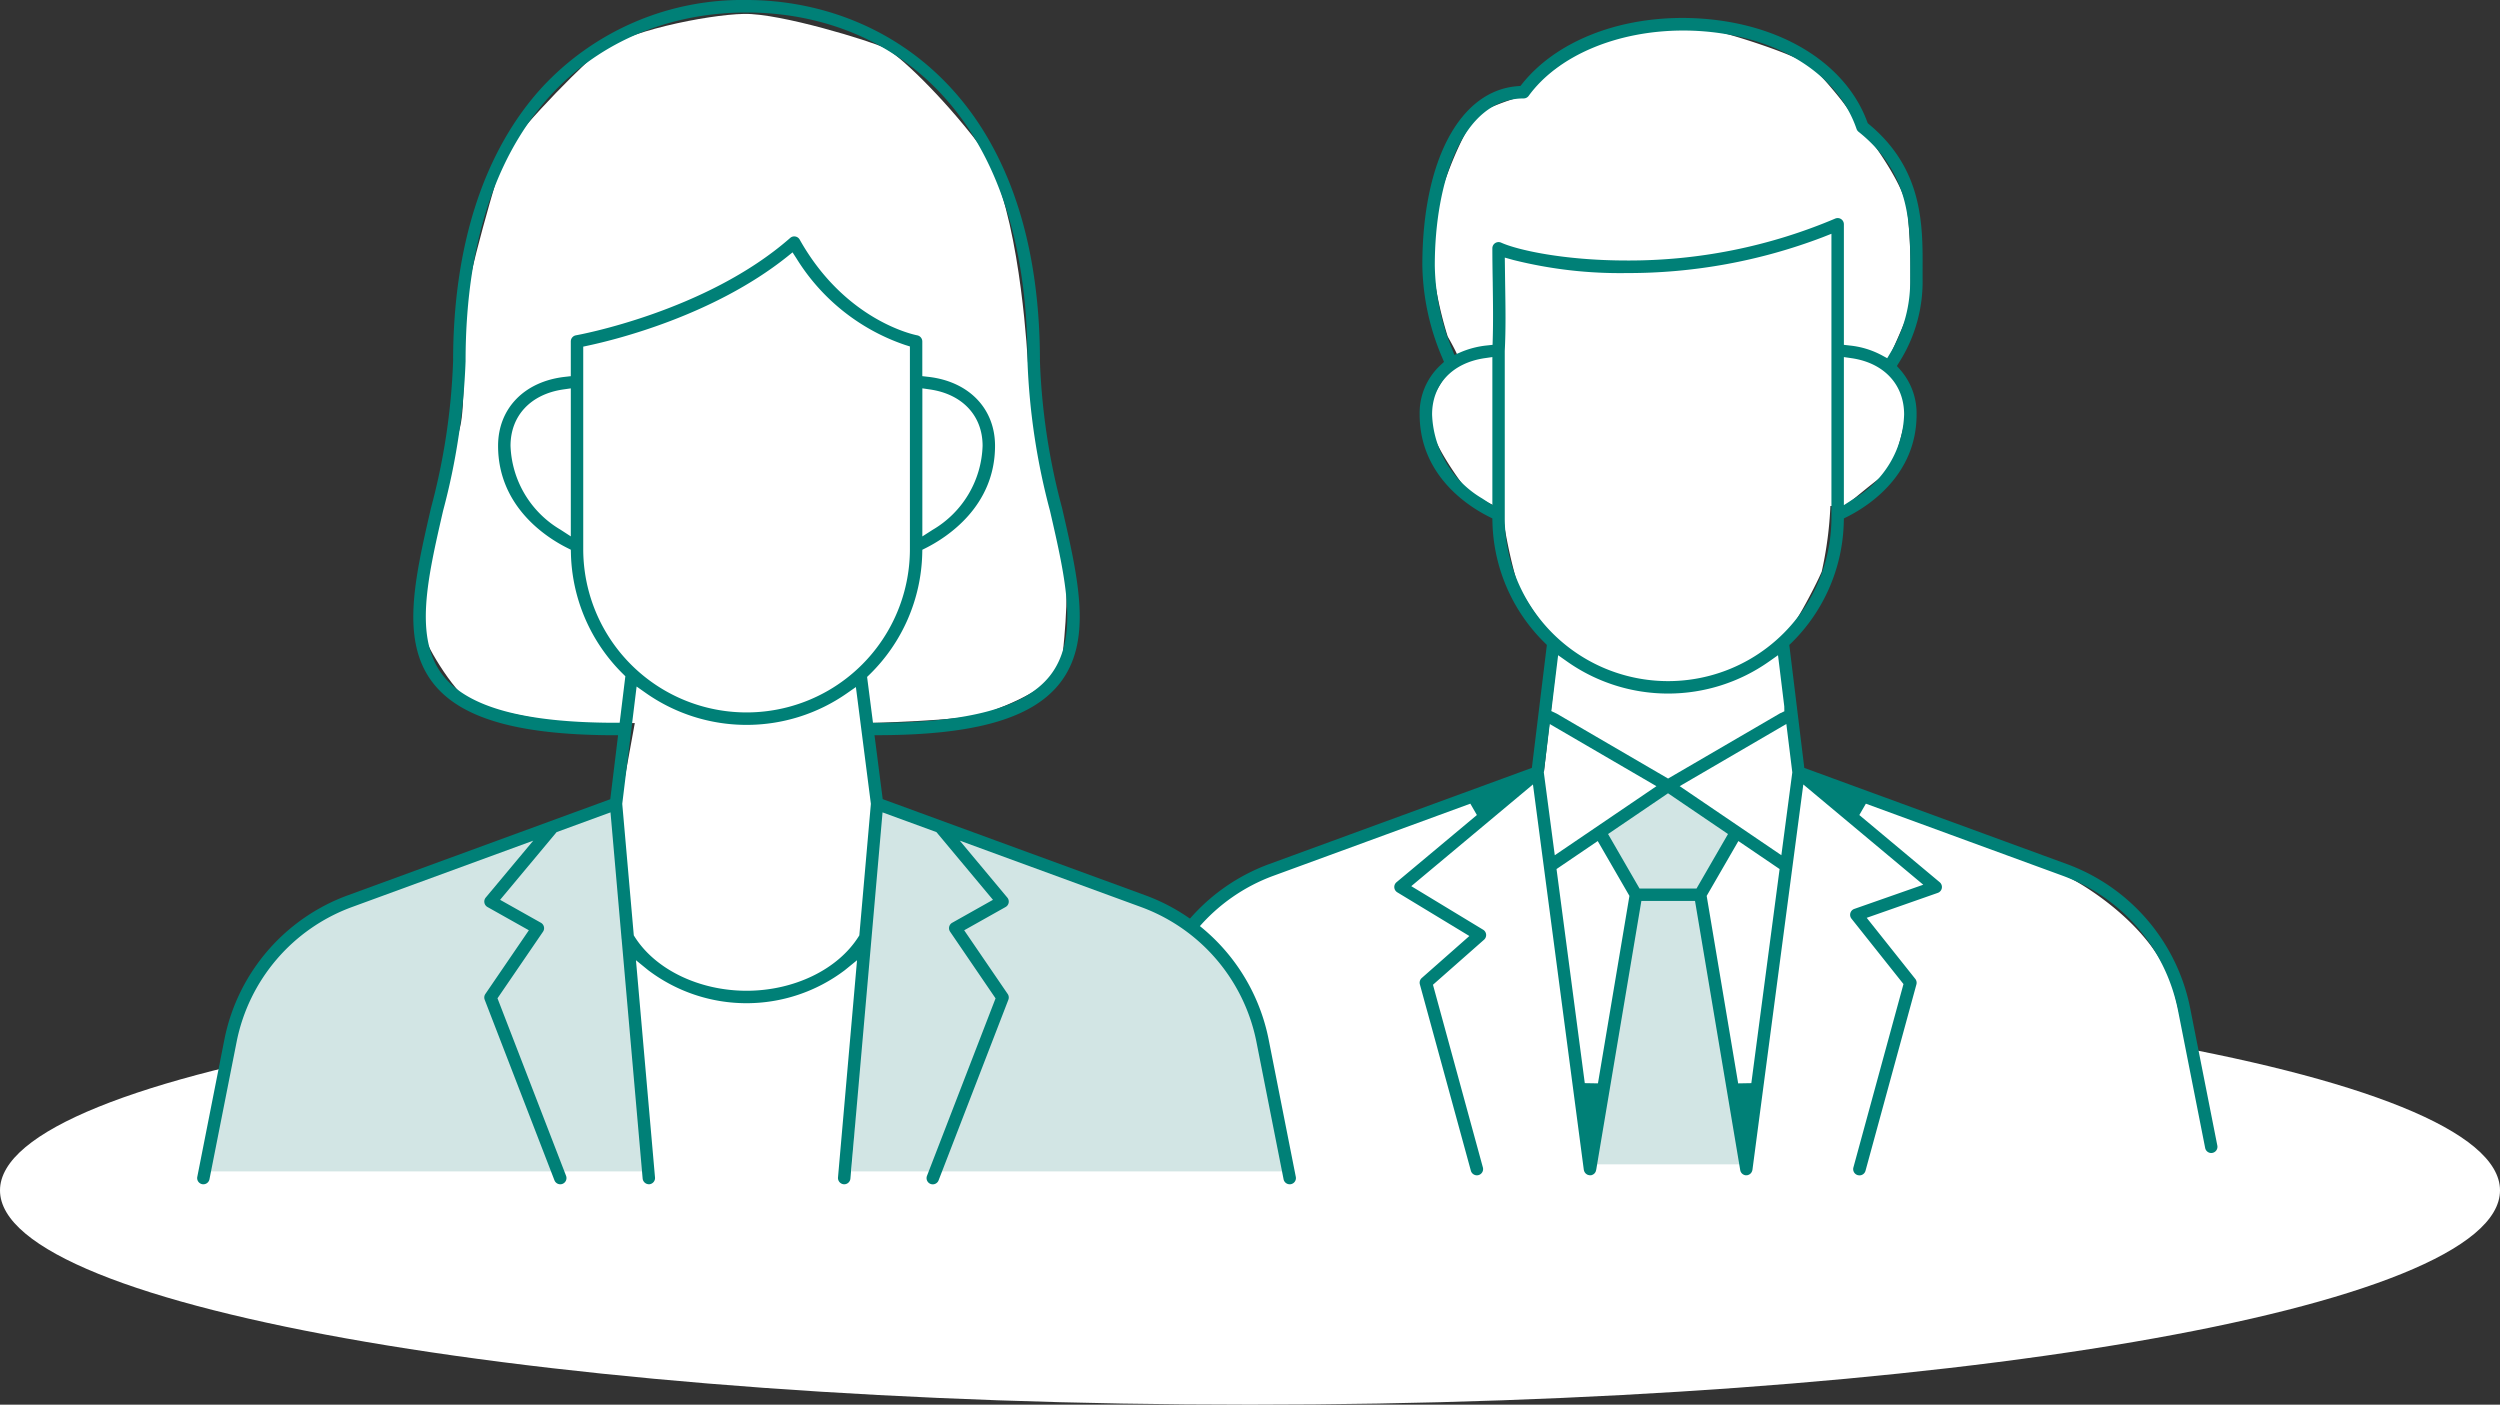
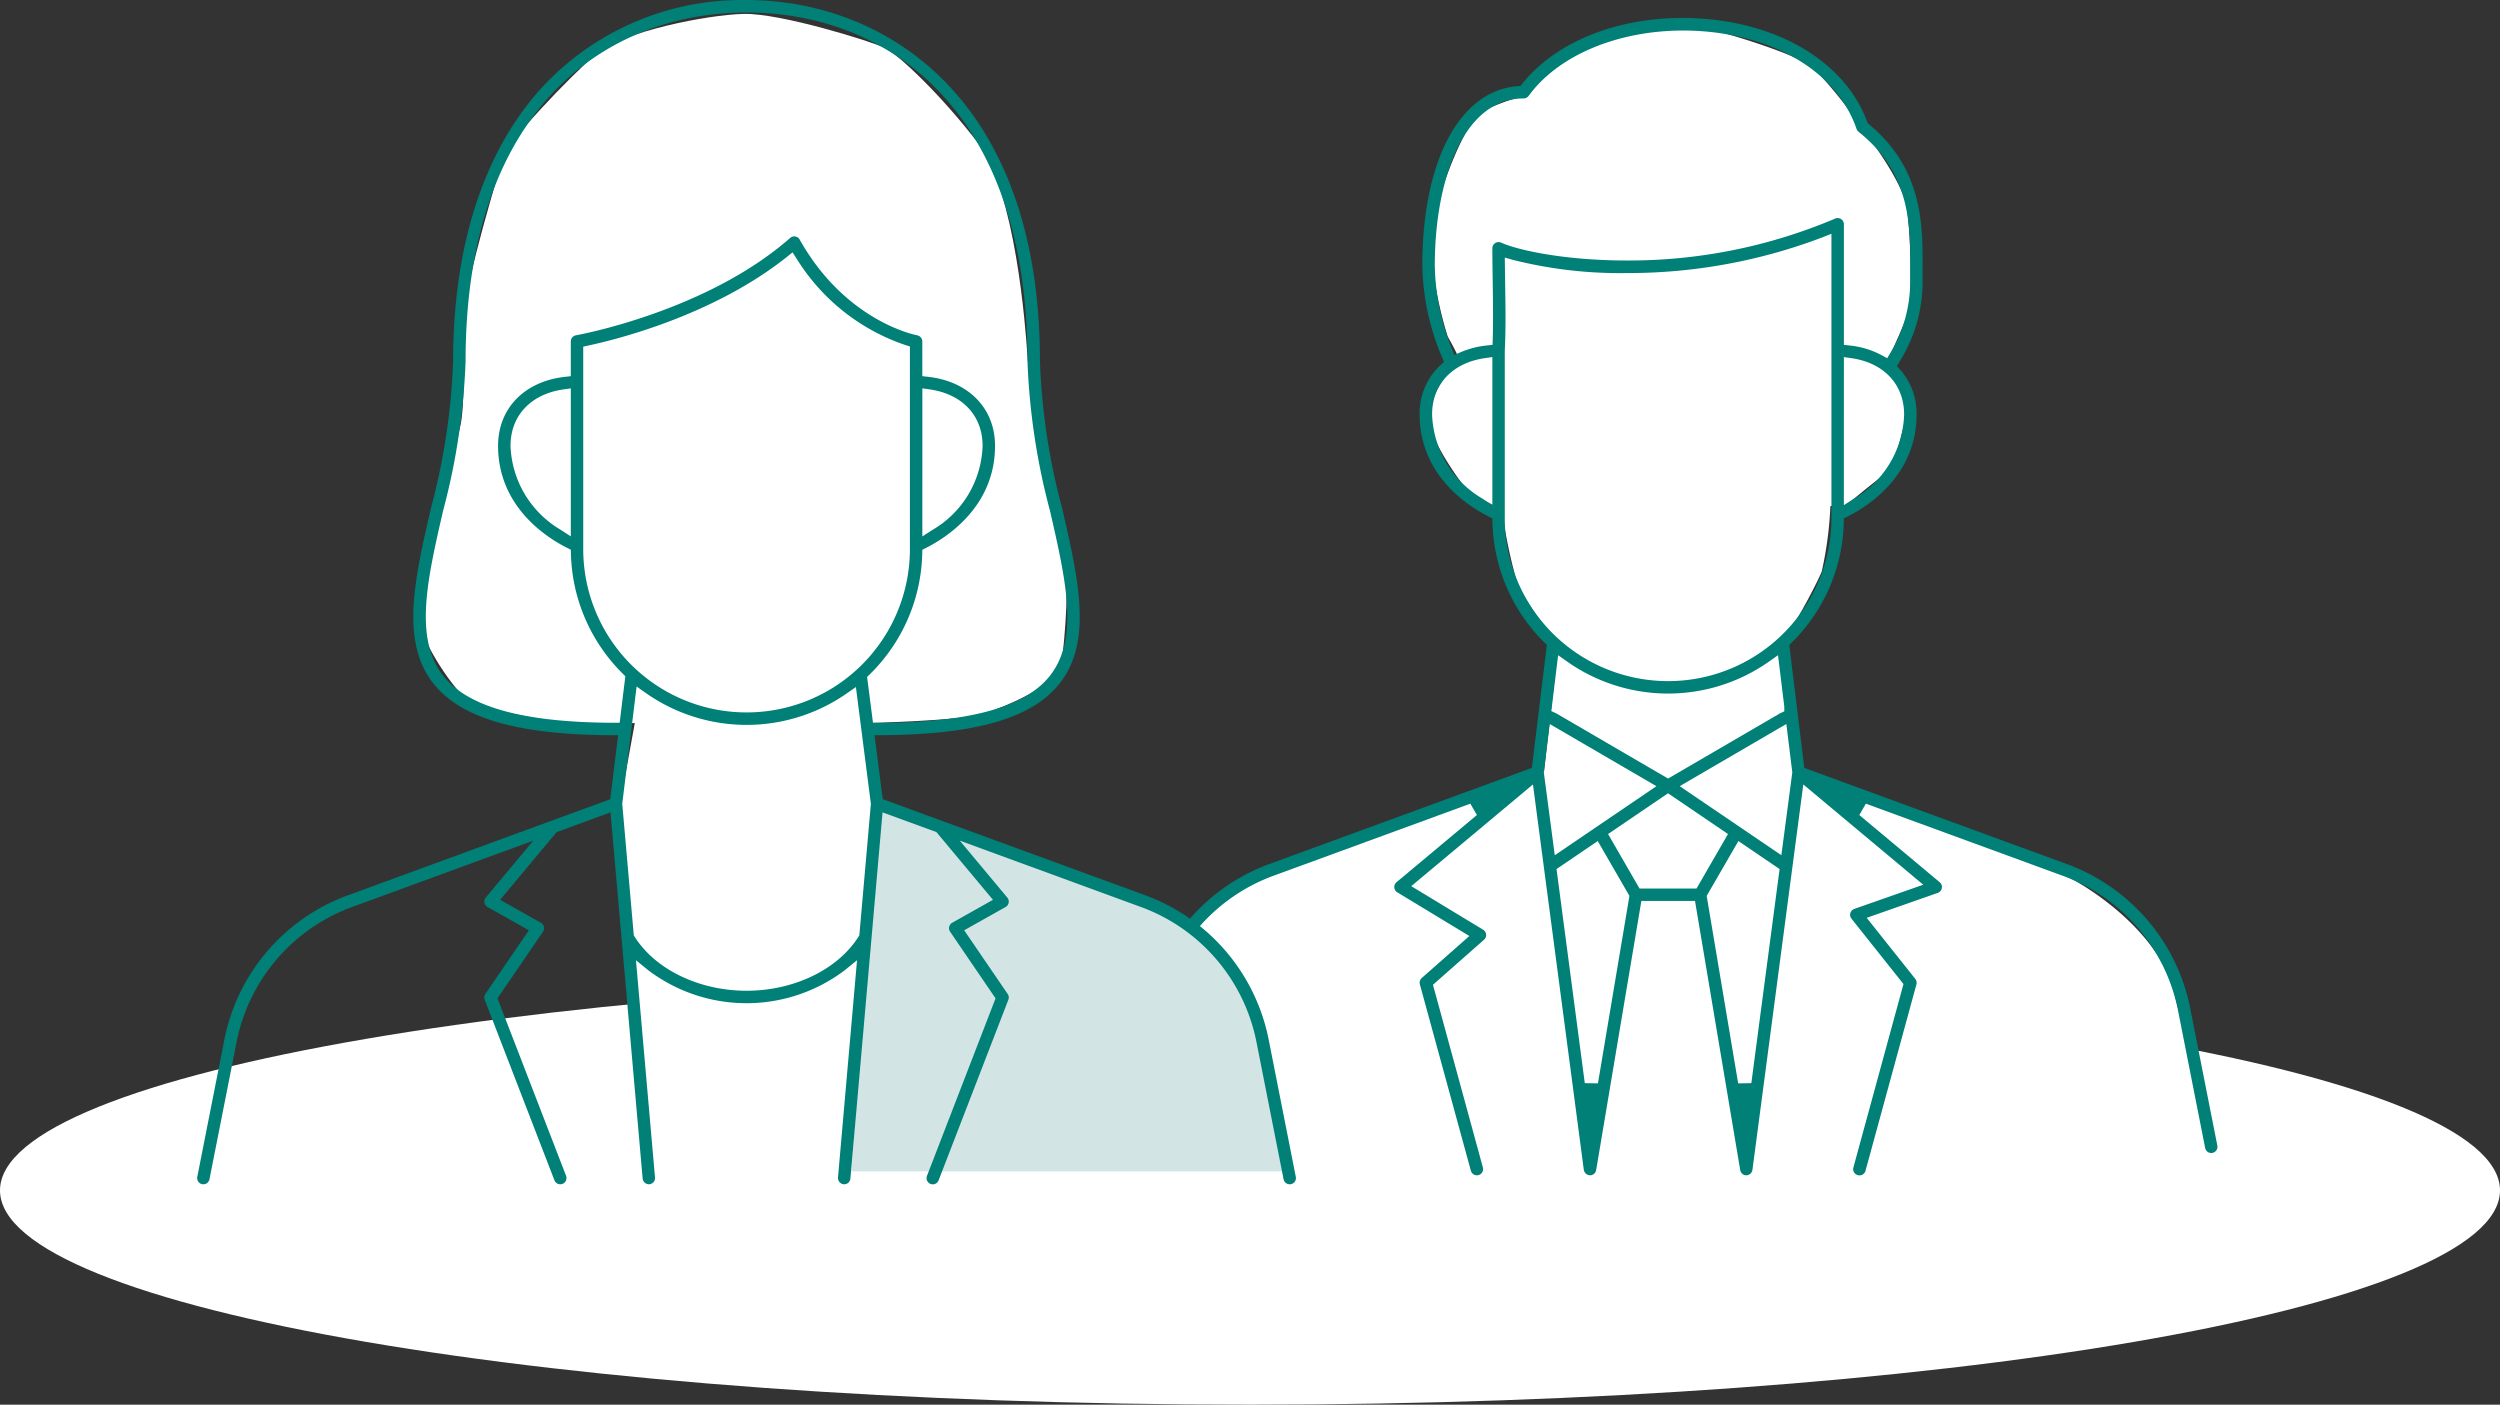
<svg xmlns="http://www.w3.org/2000/svg" width="210" height="117.992" viewBox="0 0 210 117.992">
  <rect x="0" y="0" width="210" height="117.992" fill="#333333" stroke="none" />
  <path id="パス_5956" data-name="パス 5956" d="M105,0c57.99,0,105,8.059,105,18S162.99,36,105,36,0,27.941,0,18,47.01,0,105,0Z" transform="translate(0 81.992)" fill="#fff" />
  <g id="グループ_4981" data-name="グループ 4981" transform="translate(16 -0.559)">
    <path id="パス_5907" data-name="パス 5907" d="M112.094,8.391s3.776-3.446,6.239-4.244,7.083-1.538,9.03-1.159,7.925,2.3,8.9,3.237,3.405,3.8,3.543,4.5,1.494,1.81,1.648,2.041,2.47,3.423,2.732,5.3.547,7.706,0,9.072-1.709,3.917-1.709,3.917,1.78,3.374,1.709,3.974-1.053,4.895-1.709,5.279S139,43.061,139,43.061h-1.247a31.065,31.065,0,0,1-.728,5.511c-.478,1.149-2.674,5.368-3.317,5.552s1.069,11.75,1.069,11.75l8.061,2.864s13.353,4.675,15.136,5.623,7.369,4.52,8.651,9.539,2.852,13.4,2.852,13.4H80.06L84,78.623s3.667-3.284,4.9-3.823,9.648-3.628,13.368-4.9S113.7,65.336,113.7,65.336l1.229-10.759a23.915,23.915,0,0,1-3.427-4.861,42.977,42.977,0,0,1-1.346-6.4s-2.562-1.083-3.116-1.823-3.664-4.91-3-6.74,2.177-3.831,2.472-3.847-.9-2.069-.9-2.069-2.22-6.7-.982-10.824,2.9-7.585,3.841-8.1a21.608,21.608,0,0,1,2.968-1.139Z" fill="#fff" />
-     <path id="パス_5901" data-name="パス 5901" d="M179.371,133.426l3.96-22.768-2.994-4.969,5.433-3.832,5.4,3.832-2.928,4.969,3.957,22.768Z" transform="translate(-61.633 -35.063)" fill="#d2e5e4" />
    <g id="グループ_4980" data-name="グループ 4980">
      <path id="パス_5906" data-name="パス 5906" d="M19.755,48.758s-.353,4.47,0,5.51,3.015,5.529,4.71,5.769,5.653,1.17,7.073,1.26,4.514,0,4.514,0h1.271l-1.271,6.967,2.677,30.878H54.636l2.771-31.435L56.6,61.3s8.417-.186,10.2-.831,6.18-2.337,6.413-4.461.711-6.86,0-8.683S70.473,33.146,70.31,30.551s-1.032-13.9-4.13-17.945S59.459,5.122,58.3,4.571s-8.741-2.909-11.81-2.844S36.249,3.216,34.073,5.093s-7.559,7.5-7.855,8.736-3.061,10.06-3.159,12.9.011,8.054-.41,9.692S19.755,48.758,19.755,48.758Z" fill="#fff" />
      <g id="グループ_4982" data-name="グループ 4982">
        <path id="パス_5902" data-name="パス 5902" d="M180.841,100.367a.538.538,0,0,1-.139-.018.524.524,0,0,1-.365-.642L184.544,84.3l-4.368-5.494a.523.523,0,0,1,.236-.819l5.794-2.032L176.13,67.533l-4.274,32.381-.021.079-.038.091-.055.085-.072.072-.082.057-.093.04-.082.021-.059,0-.1,0a.772.772,0,0,1-.088-.026.584.584,0,0,1-.148-.085.493.493,0,0,1-.116-.132.512.512,0,0,1-.068-.174l-.014-.066,0-.012-3.787-22.548h-4.506l-3.786,22.543-.02.085a.508.508,0,0,1-.053.151.611.611,0,0,1-.115.144.574.574,0,0,1-.149.088l-.036.015a.5.5,0,0,1-.085.02l-.076,0-.064-.008-.1-.023-.082-.037-.085-.06-.07-.071-.055-.085-.038-.093-.023-.1-4.27-32.354-10.221,8.544,6.038,3.66a.524.524,0,0,1,.075.839l-4.291,3.783,4.193,15.347a.523.523,0,0,1-.366.642.524.524,0,0,1-.643-.367L143.92,84.321a.527.527,0,0,1,.159-.53l4-3.528-6.055-3.67a.523.523,0,0,1-.064-.849l6.751-5.644-.55-.954-16.576,6.07a15.214,15.214,0,0,0-9.639,11.272l-2.289,11.578a.522.522,0,0,1-.511.422.542.542,0,0,1-.1-.01.522.522,0,0,1-.411-.614l2.288-11.579a16.267,16.267,0,0,1,10.306-12.052l22.1-8.093,1.26-10.328-.195-.193a14.682,14.682,0,0,1-4.376-10.1l-.009-.335-.3-.151c-1.746-.877-5.807-3.471-5.807-8.581a5.484,5.484,0,0,1,1.758-4.148l.287-.265-.15-.362a20.448,20.448,0,0,1-1.668-7.757c0-8.769,3.14-14.674,8-15.045l.242-.018.151-.189c2.773-3.458,7.8-5.523,13.462-5.523a23.033,23.033,0,0,1,3.443.26c5.918.9,10.427,4.05,12.063,8.439l.052.139.115.1c4.537,3.77,4.512,8.452,4.493,12.214l0,.774a12.642,12.642,0,0,1-1.94,6.956l-.22.354.277.312a5.557,5.557,0,0,1,1.378,3.762c0,5.109-4.061,7.7-5.807,8.581l-.3.151-.009.335a14.683,14.683,0,0,1-4.376,10.1l-.2.193,1.261,10.328,22.1,8.093a16.267,16.267,0,0,1,10.306,12.052l2.288,11.579a.521.521,0,0,1-.411.613.5.5,0,0,1-.1.011.522.522,0,0,1-.511-.421L207.6,86.489a15.213,15.213,0,0,0-9.639-11.272l-16.576-6.07-.55.954,6.752,5.644a.527.527,0,0,1,.179.495.522.522,0,0,1-.341.4l-5.97,2.094,4.077,5.126a.528.528,0,0,1,.1.464l-4.278,15.661a.525.525,0,0,1-.5.385M168.013,76.893l2.645,15.749,1.106-.02,2.374-17.984-3.462-2.352ZM155.4,74.638l2.374,17.984,1.106.019,2.644-15.748-2.662-4.607Zm4.329-2.941,2.643,4.575h4.789l2.643-4.575-5.038-3.423Zm6.017-4.021,8.54,5.8.919-6.958-.5-4.066ZM154.333,66.52l.92,6.958,8.539-5.8-8.962-5.222Zm.63-5.152.371.177.061.027,9.376,5.465,9.4-5.478.367-.172-.008-.418-.525-4.293-.763.537a14.716,14.716,0,0,1-16.945,0l-.763-.537Zm-3.879-35.893c.032,1.983.062,3.835-.032,5.639V45.132a13.72,13.72,0,1,0,27.44,0V21.276l-.762.3a45.919,45.919,0,0,1-16.422,3,36.851,36.851,0,0,1-9.537-1.1l-.716-.2ZM179.537,44.07l.861-.553a8.477,8.477,0,0,0,4.2-7.06c0-2.523-1.694-4.337-4.42-4.732l-.64-.093ZM149.368,31.724c-2.726.4-4.42,2.209-4.42,4.732a8.523,8.523,0,0,0,4.2,7.048l.863.561V31.632Zm29.647-11.768a.521.521,0,0,1,.523.523V30.605l.5.057a7.272,7.272,0,0,1,2.668.809l.472.256.275-.461a11.6,11.6,0,0,0,1.652-6.192l0-.783c.02-3.793.043-8.093-4.333-11.582a.526.526,0,0,1-.17-.241C179.181,8.3,174.946,5.3,169.269,4.444a21.554,21.554,0,0,0-3.217-.241c-5.552,0-10.531,2.1-12.992,5.489a.526.526,0,0,1-.423.215c-5.155,0-7.462,7.041-7.462,14.019a19.21,19.21,0,0,0,1.434,6.99l.213.536.529-.23a7.563,7.563,0,0,1,2.193-.565l.484-.053.014-.486c.043-1.452.024-2.954,0-4.625v-.08c-.016-.964-.032-1.938-.032-2.918a.519.519,0,0,1,.239-.439.526.526,0,0,1,.284-.083.514.514,0,0,1,.215.047c1.321.6,5.226,1.5,10.574,1.5A44.369,44.369,0,0,0,178.806,20a.519.519,0,0,1,.208-.043" transform="translate(-40.652 -1.079)" fill="#008077" />
-         <path id="パス_5903" data-name="パス 5903" d="M2.587,134.825c.31-2.817,1.388-14.69,5.746-18.576a30.379,30.379,0,0,1,5.127-3.656c7.431-4.065,20.064-7.211,23.014-8.061l2.958,30.292Z" transform="translate(-0.887 -35.868)" fill="#d2e5e4" />
        <path id="パス_5904" data-name="パス 5904" d="M84.47,134.825l2.211-30.548c2.939.846,16.376,4.461,24.34,8.794,1.515.823,3.7,3.148,4.815,4.146,4.359,3.885,4.519,14.791,4.828,17.608Z" transform="translate(-28.948 -35.868)" fill="#d2e5e4" />
        <path id="パス_5905" data-name="パス 5905" d="M92.624,100.33a.523.523,0,0,1-.512-.421L89.824,88.33a15.215,15.215,0,0,0-9.639-11.272L64.914,71.465l3.992,4.783a.523.523,0,0,1-.145.791l-3.478,1.955,3.655,5.351a.525.525,0,0,1,.056.482L63.133,100a.526.526,0,0,1-.488.335.51.51,0,0,1-.188-.035.524.524,0,0,1-.3-.676l5.761-14.912L64.1,79.112a.523.523,0,0,1,.175-.75L67.7,76.435l-4.749-5.688L58.425,69.09l-2.7,30.764a.526.526,0,0,1-.52.477.533.533,0,0,1-.523-.569l1.6-18.252-1.025.834a13.68,13.68,0,0,1-16.52,0l-1.025-.835,1.6,18.251a.524.524,0,0,1-.476.567h0a.536.536,0,0,1-.563-.475L36.507,79.728a.878.878,0,0,1-.016-.152L35.573,69.09l-4.526,1.657L26.3,76.435l3.428,1.927a.524.524,0,0,1,.176.751L26.08,84.707l5.761,14.912a.524.524,0,0,1-.3.676.51.51,0,0,1-.188.035.526.526,0,0,1-.488-.334l-5.86-15.169a.522.522,0,0,1,.057-.484l3.654-5.35-3.479-1.955a.525.525,0,0,1-.146-.79l3.994-4.783L13.813,77.058A15.215,15.215,0,0,0,4.174,88.33L1.886,99.909a.523.523,0,0,1-.512.421.551.551,0,0,1-.1-.009.526.526,0,0,1-.333-.222.52.52,0,0,1-.078-.392L3.148,88.128A16.268,16.268,0,0,1,13.454,76.076l22.1-8.092.656-5.375-.627,0c-7.837-.052-12.561-1.425-14.866-4.32-2.81-3.531-1.612-8.734-.226-14.758a55.005,55.005,0,0,0,1.861-12.334c0-9.72,2.59-17.683,7.489-23.029A22.922,22.922,0,0,1,47,.85C58.368.85,71.646,8.8,71.646,31.193a54.965,54.965,0,0,0,1.86,12.331c1.388,6.025,2.585,11.229-.225,14.76-2.308,2.9-7.042,4.272-14.9,4.32l-.632,0,.69,5.373,22.1,8.093A16.268,16.268,0,0,1,90.85,88.128l2.289,11.579a.522.522,0,0,1-.411.614.551.551,0,0,1-.1.009M36.56,68.373l.97,11.05.072.114c1.737,2.756,5.426,4.537,9.4,4.537s7.658-1.781,9.4-4.537l.073-.114.97-11.05-1.259-9.811-.757.528a14.715,14.715,0,0,1-16.9-.035l-.763-.537ZM51.006,20.707a.506.506,0,0,1,.089.008.523.523,0,0,1,.369.26c3.825,6.811,9.631,8,9.876,8.043a.526.526,0,0,1,.425.514v2.915l.5.057c3.407.386,5.609,2.66,5.609,5.794,0,5.109-4.061,7.7-5.807,8.582l-.3.15-.008.335a14.684,14.684,0,0,1-4.432,10.153l-.2.195.495,3.854h.493c7.566-.017,12.259-1.3,14.351-3.929,2.5-3.137,1.351-8.113.026-13.874A56.624,56.624,0,0,1,70.6,31.193C70.6,9.591,58.408,1.9,47,1.9s-23.6,7.7-23.6,29.3A56.563,56.563,0,0,1,21.51,43.759c-1.326,5.763-2.471,10.738.026,13.874,2.088,2.622,6.767,3.908,14.307,3.929h.5l.477-3.908-.195-.193a14.687,14.687,0,0,1-4.376-10.1l-.009-.335-.3-.15C30.19,46,26.13,43.406,26.13,38.3c0-3.134,2.2-5.408,5.608-5.794l.5-.057V29.531a.522.522,0,0,1,.434-.515c.109-.019,10.925-1.966,17.995-8.179a.52.52,0,0,1,.343-.13m-.622,1.725c-6.166,4.911-14.313,6.937-16.664,7.44l-.441.095V46.974a13.72,13.72,0,0,0,27.44,0V29.952l-.393-.123A17.235,17.235,0,0,1,51.2,22.567l-.335-.519Zm11.38,23.478.861-.553a8.477,8.477,0,0,0,4.2-7.061c0-2.523-1.694-4.336-4.42-4.732l-.64-.093ZM31.595,33.565c-2.726.4-4.42,2.209-4.42,4.732a8.523,8.523,0,0,0,4.2,7.048l.864.561V33.473Z" transform="translate(-0.291 -0.291)" fill="#008077" />
      </g>
    </g>
  </g>
</svg>